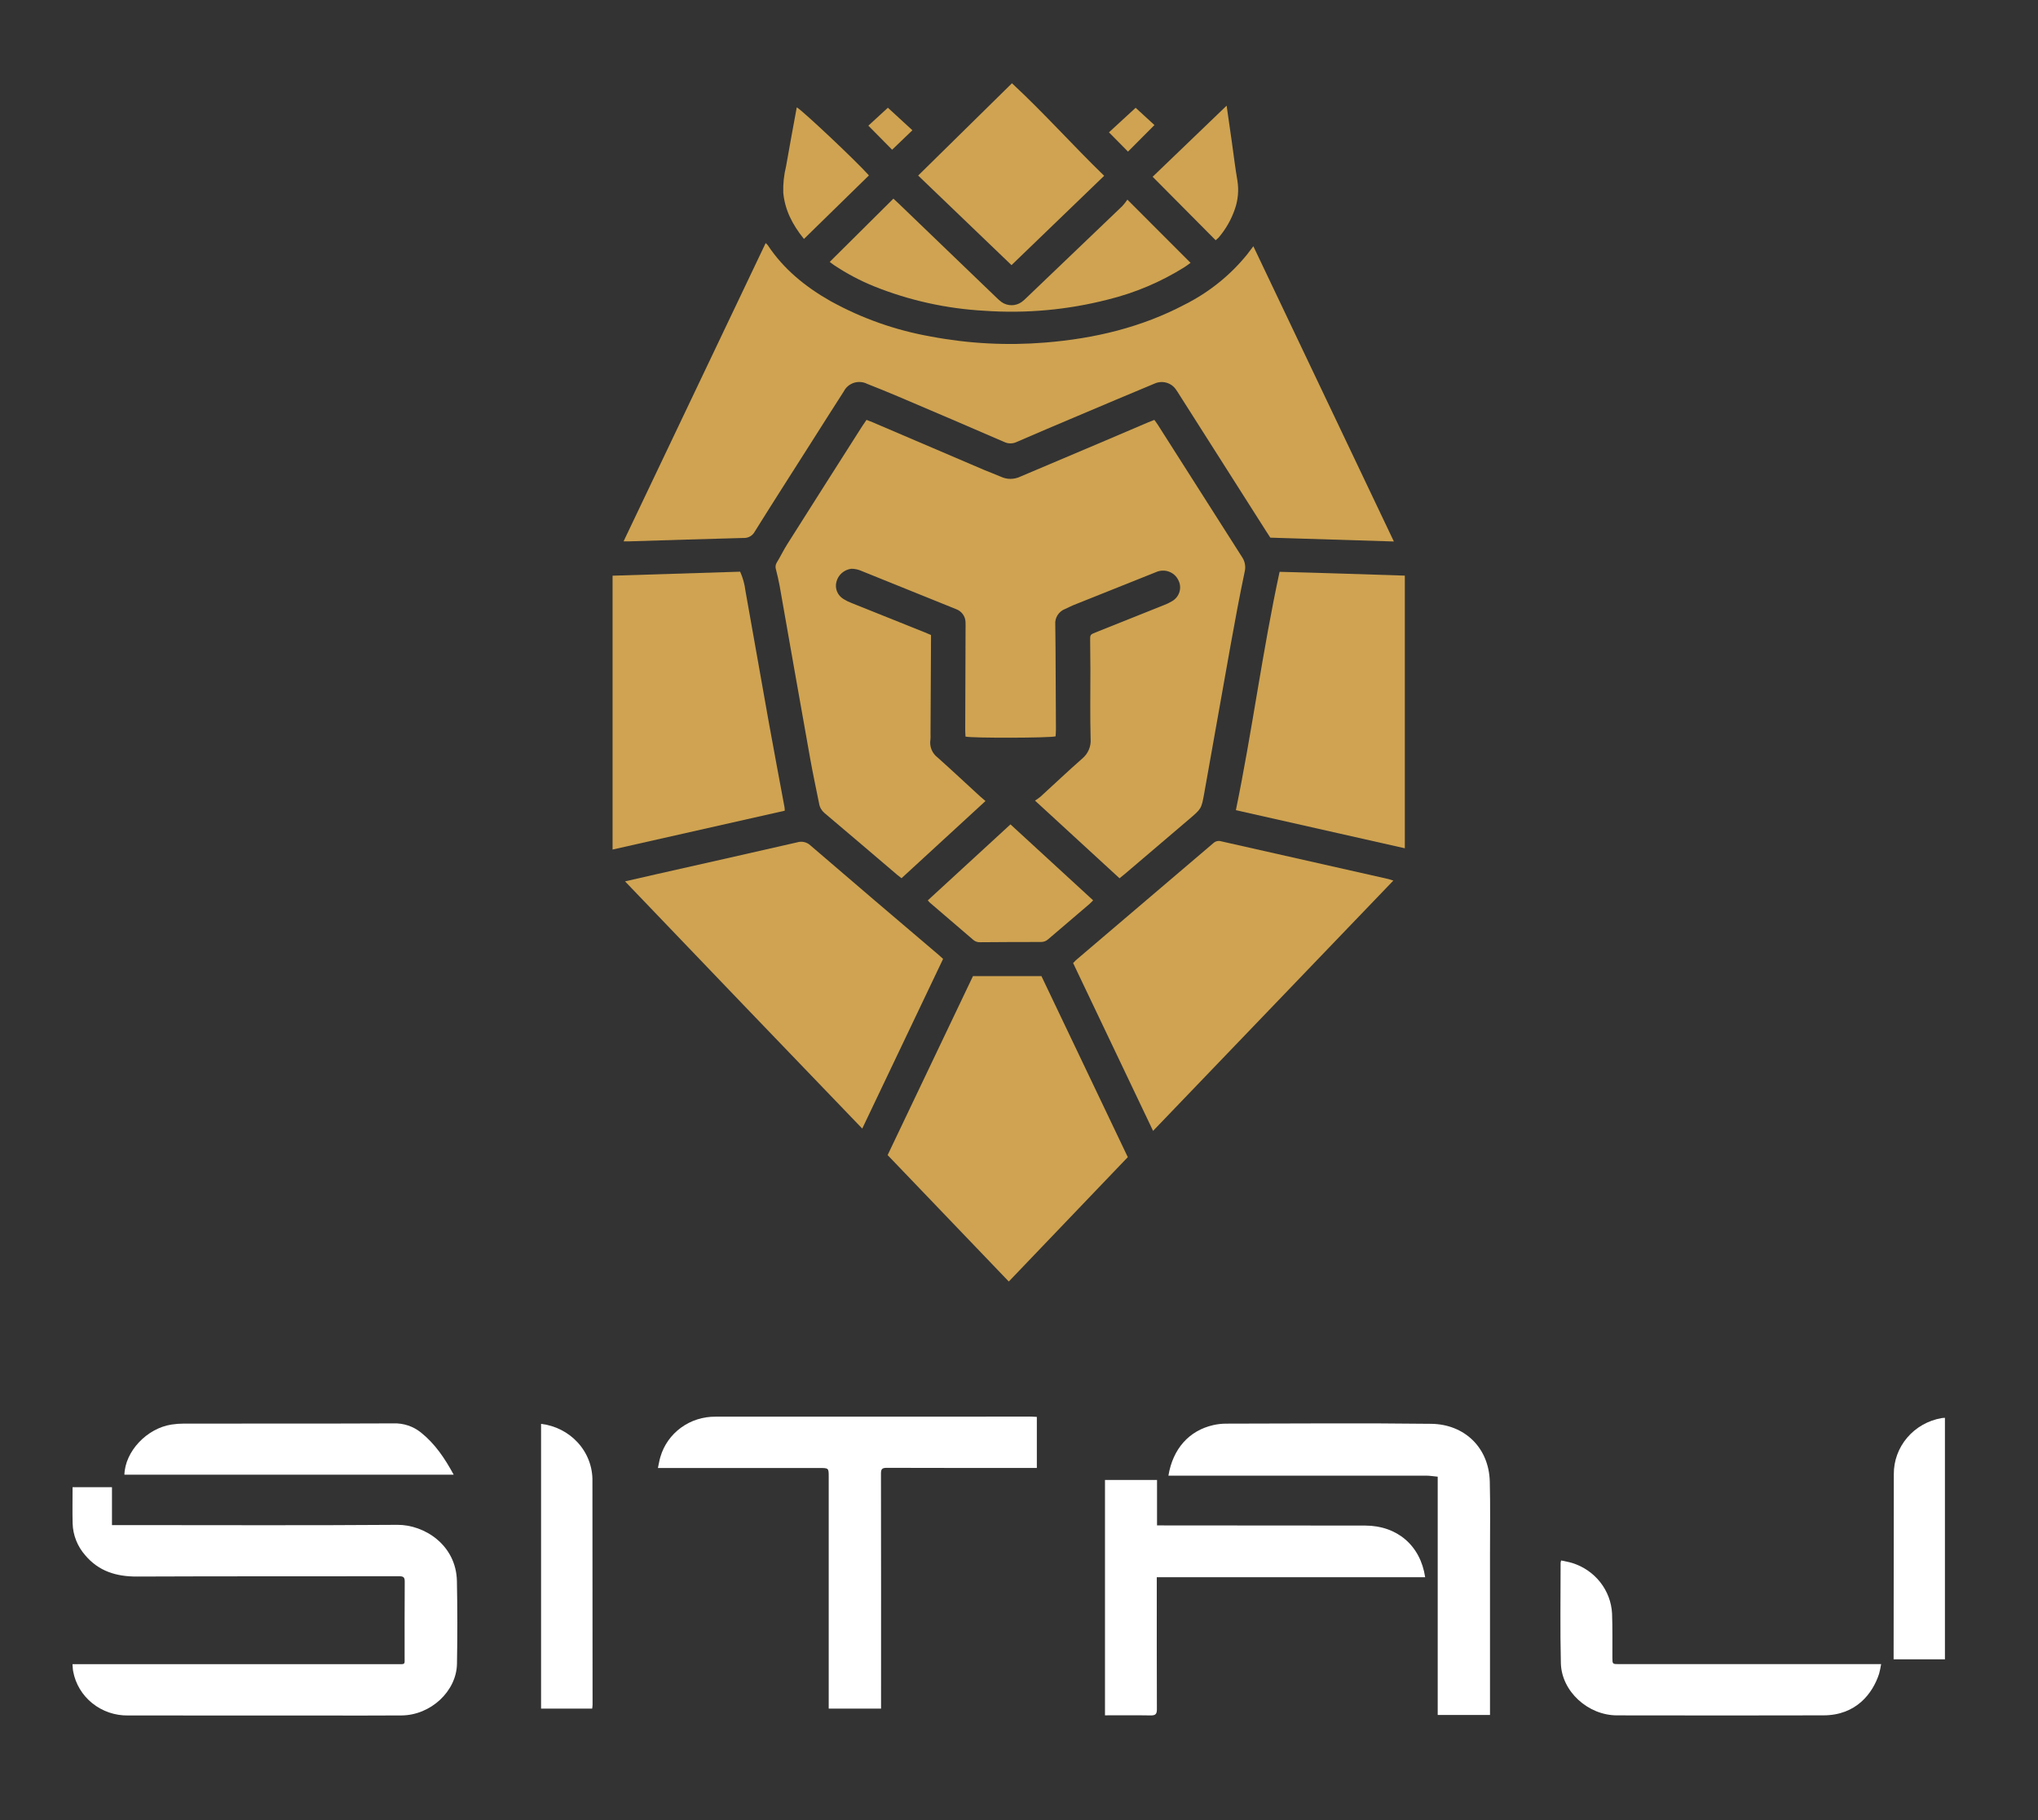
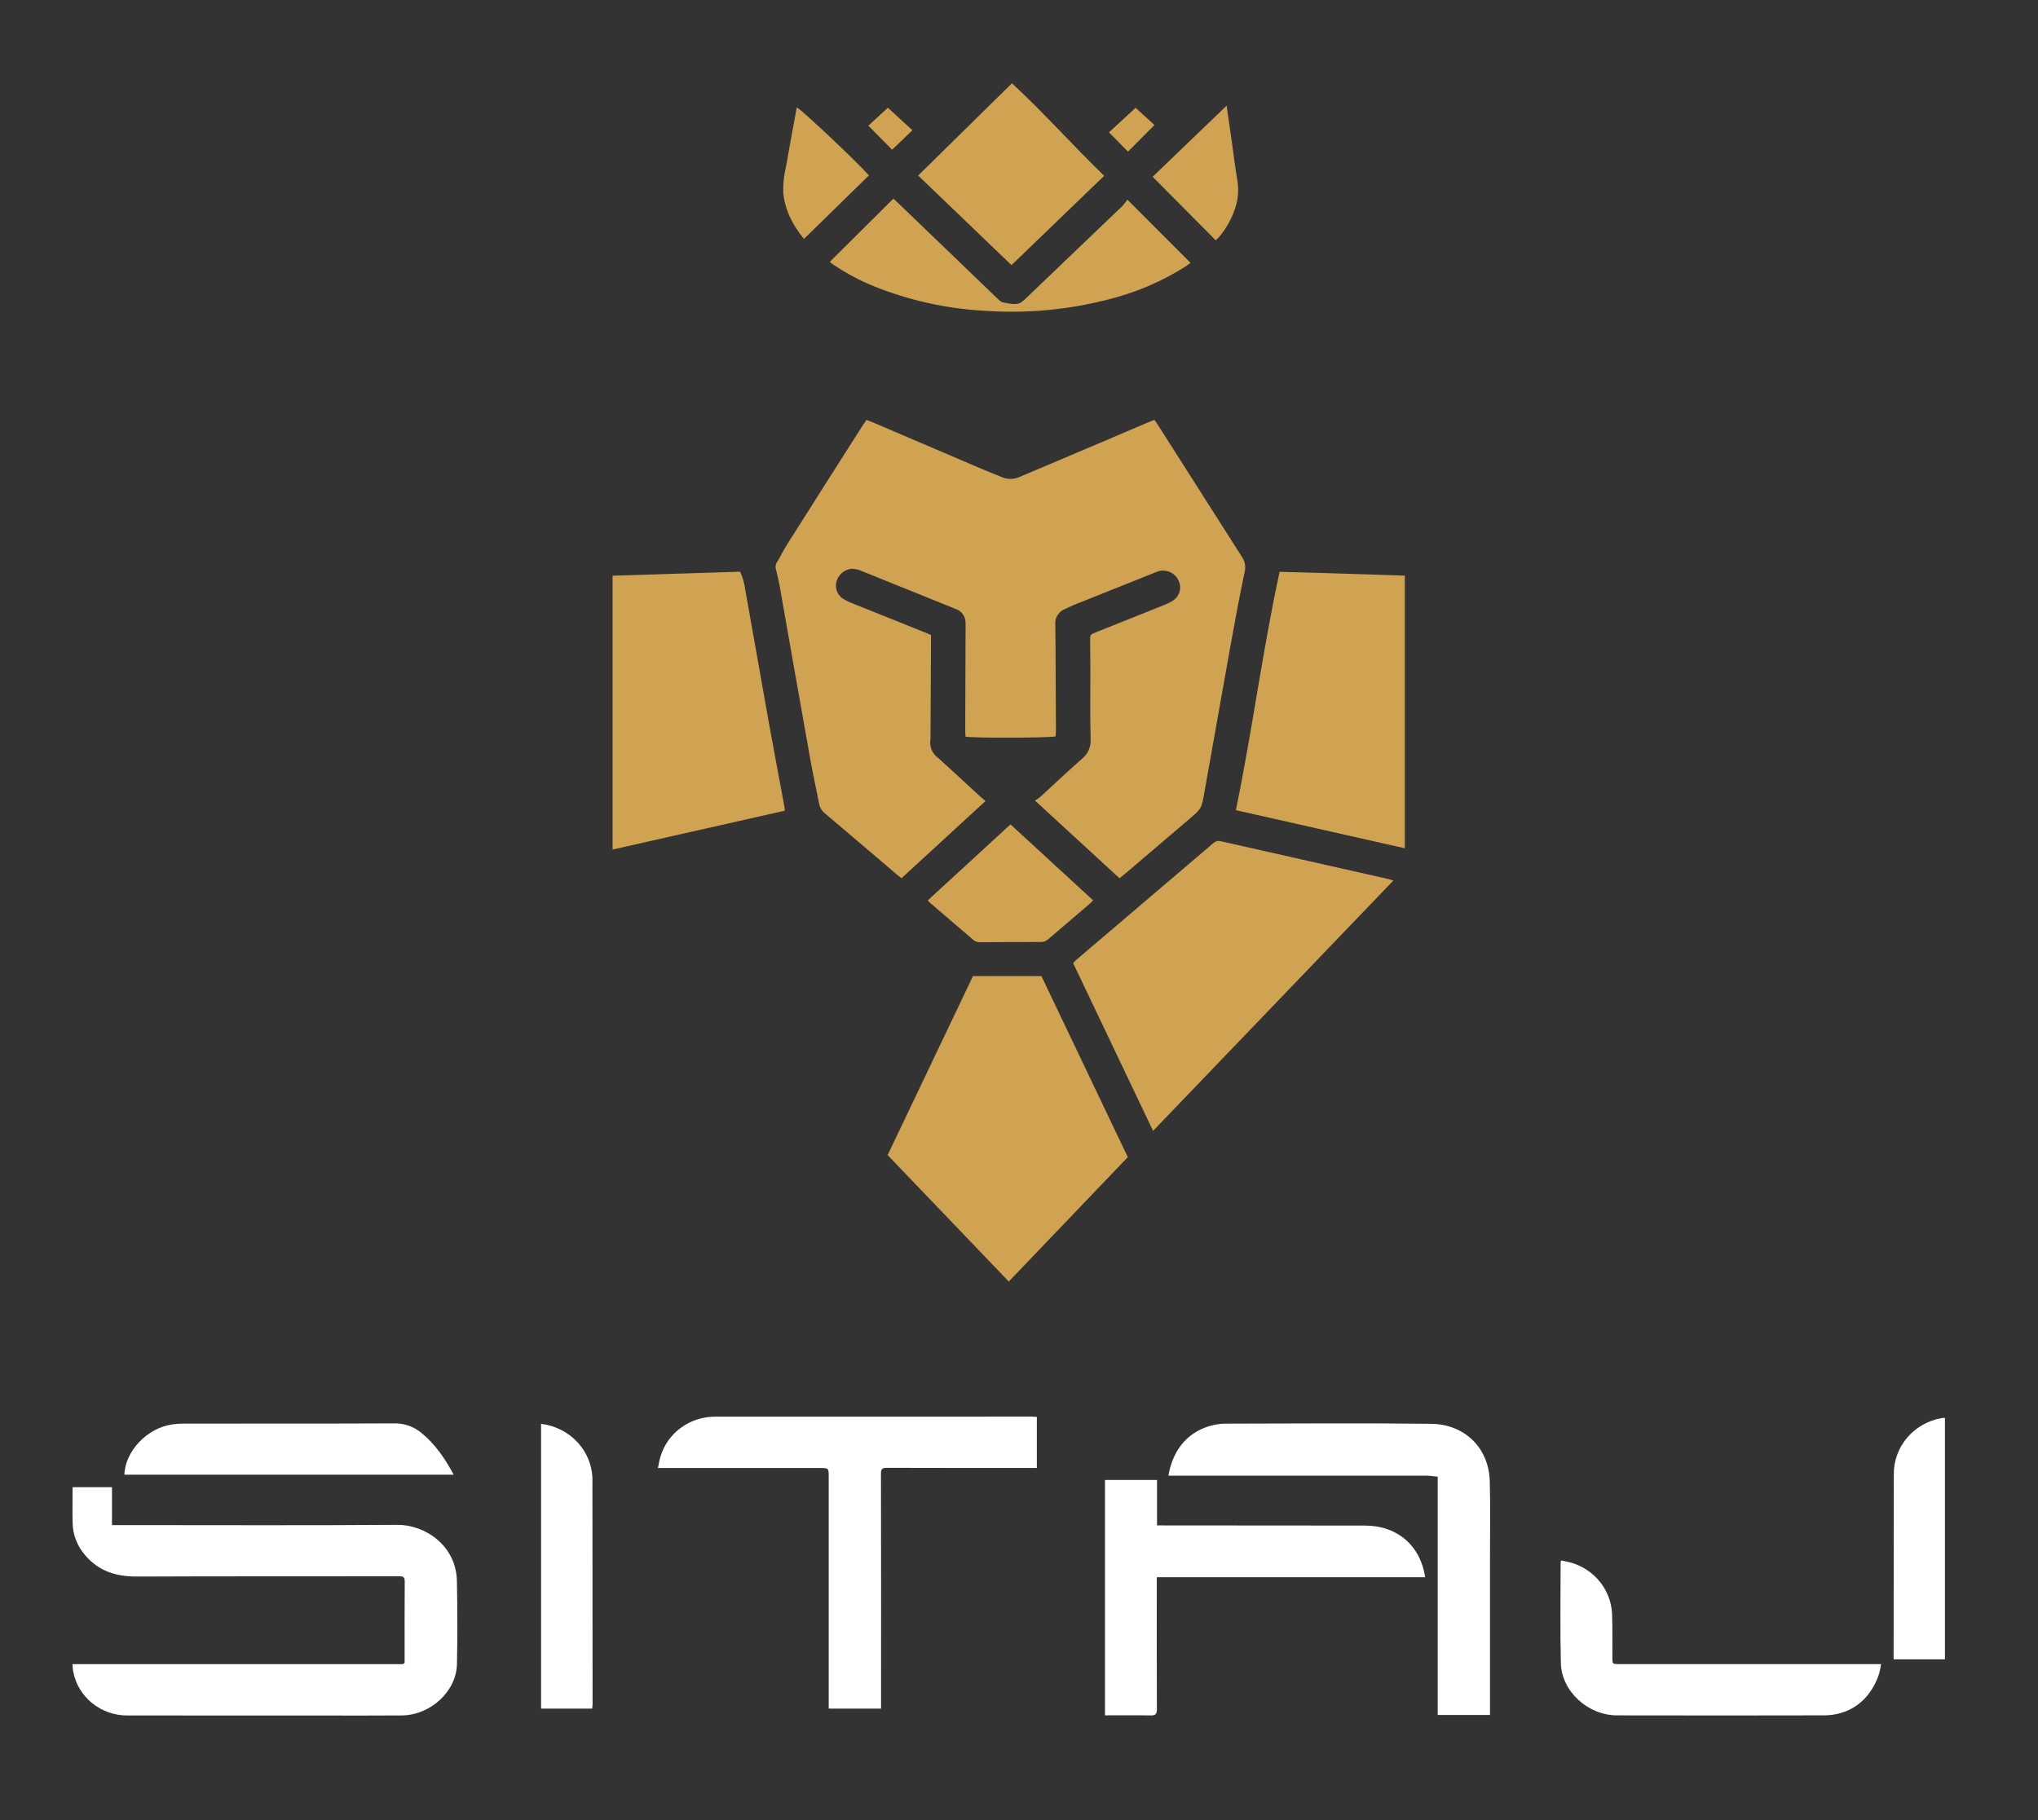
<svg xmlns="http://www.w3.org/2000/svg" width="300" height="268" viewBox="0 0 300 268" fill="none">
  <rect x="0" y="0" width="300" height="268" fill="#333333" stroke="none" />
  <path d="M10.682 218.964H16.483V224.541H19.106C32.237 224.541 45.369 224.602 58.499 224.503C62.441 224.474 67.154 227.441 67.259 232.793C67.339 236.85 67.341 240.908 67.268 244.967C67.195 249.021 63.386 252.531 59.114 252.565C55.199 252.597 51.284 252.577 47.369 252.577C37.861 252.577 28.352 252.574 18.844 252.57C16.929 252.598 15.066 251.96 13.588 250.772C12.109 249.583 11.111 247.921 10.772 246.081C10.708 245.766 10.709 245.439 10.671 245.02H12.193C27.635 245.02 43.076 245.02 58.518 245.019C59.706 245.019 59.559 245.092 59.561 243.973C59.565 240.271 59.547 236.568 59.577 232.866C59.582 232.235 59.4 232.072 58.76 232.073C45.896 232.093 33.032 232.06 20.168 232.116C17.111 232.129 14.527 231.33 12.546 228.983C11.396 227.674 10.741 226.019 10.691 224.295C10.648 222.546 10.682 220.794 10.682 218.964Z" fill="white" />
  <path d="M152.626 208.609V216.126H151.752C144.676 216.126 137.599 216.136 130.523 216.11C129.834 216.108 129.68 216.314 129.681 216.95C129.699 228.152 129.704 239.354 129.694 250.557C129.694 250.861 129.694 251.165 129.694 251.558H121.989V250.544C121.989 239.508 121.989 228.472 121.989 217.436C121.989 216.134 121.989 216.134 120.619 216.134C113.056 216.134 105.493 216.134 97.93 216.134H96.848C96.984 215.52 97.061 214.992 97.217 214.488C97.717 212.773 98.781 211.266 100.244 210.198C101.707 209.13 103.489 208.561 105.316 208.579C120.831 208.569 136.346 208.567 151.86 208.571C152.096 208.571 152.333 208.594 152.626 208.609Z" fill="white" />
  <path d="M171.995 217.263C172.643 213.317 175.029 210.628 178.601 209.817C179.216 209.678 179.845 209.607 180.477 209.605C190.542 209.591 200.608 209.506 210.672 209.629C215.578 209.689 219.177 213.133 219.302 218.14C219.392 221.745 219.332 225.353 219.333 228.959C219.335 236.576 219.335 244.193 219.333 251.809V252.496H211.635V217.414C210.995 217.355 210.454 217.26 209.912 217.26C197.562 217.255 185.212 217.256 172.862 217.263C172.576 217.263 172.29 217.263 171.995 217.263Z" fill="white" />
  <path d="M170.282 232.216V233.167C170.282 239.314 170.27 245.461 170.298 251.608C170.302 252.301 170.152 252.577 169.392 252.563C167.162 252.524 164.93 252.549 162.657 252.549V217.896H170.319V224.588C170.716 224.588 171.026 224.588 171.335 224.588C181.208 224.594 191.082 224.601 200.955 224.61C205.684 224.62 209.1 227.563 209.788 232.216L170.282 232.216Z" fill="white" />
  <path d="M276.908 245.01C276.833 245.489 276.733 245.965 276.609 246.434C275.669 249.321 273.244 252.541 268.434 252.552C259.852 252.571 251.27 252.574 242.689 252.561C241.133 252.562 239.577 252.555 238.021 252.554C233.776 252.553 229.868 249.033 229.765 244.875C229.643 239.942 229.729 235.005 229.727 230.07C229.743 229.961 229.766 229.853 229.798 229.747C230.358 229.873 230.923 229.96 231.462 230.128C233.092 230.642 234.523 231.629 235.566 232.956C236.609 234.283 237.213 235.887 237.3 237.558C237.383 239.714 237.338 241.875 237.349 244.034C237.353 245.009 237.351 245.01 238.324 245.01C250.796 245.01 263.268 245.01 275.74 245.01L276.908 245.01Z" fill="white" />
  <path d="M18.312 217.119C18.414 213.685 21.619 210.289 25.258 209.735C25.858 209.644 26.464 209.598 27.071 209.598C37.357 209.589 47.643 209.61 57.929 209.566C59.395 209.518 60.828 209.995 61.959 210.906C64.048 212.575 65.48 214.72 66.784 217.119H18.312Z" fill="white" />
  <path d="M79.647 251.556V209.637C81.718 209.882 83.628 210.849 85.024 212.361C86.473 213.931 87.253 215.981 87.207 218.094C87.22 229.055 87.227 240.017 87.228 250.978C87.228 251.162 87.193 251.346 87.172 251.556L79.647 251.556Z" fill="white" />
  <path d="M286.3 244.305H278.746C278.746 243.849 278.746 243.409 278.746 242.969C278.754 234.33 278.764 225.691 278.776 217.052C278.759 215.087 279.455 213.179 280.741 211.667C282.027 210.155 283.82 209.135 285.802 208.789C285.943 208.763 286.09 208.764 286.3 208.747V244.305Z" fill="white" />
  <path d="M152.357 117.875C152.641 117.695 152.914 117.499 153.175 117.288C155.211 115.429 157.21 113.53 159.281 111.709C159.716 111.353 160.058 110.901 160.277 110.391C160.496 109.88 160.587 109.326 160.542 108.774C160.449 105.39 160.514 102.001 160.509 98.614C160.507 97.193 160.488 95.772 160.474 94.35C160.464 93.441 160.461 93.438 161.304 93.102C164.653 91.762 168.003 90.422 171.353 89.082C171.758 88.932 172.147 88.745 172.515 88.522C173.059 88.215 173.458 87.712 173.628 87.122C173.798 86.531 173.725 85.9 173.426 85.361C173.143 84.797 172.647 84.364 172.042 84.152C171.438 83.94 170.772 83.967 170.187 84.227C166.09 85.856 161.996 87.493 157.904 89.138C157.533 89.287 157.187 89.495 156.818 89.649C156.35 89.823 155.953 90.141 155.686 90.555C155.419 90.969 155.298 91.456 155.34 91.943C155.352 93.062 155.371 94.181 155.378 95.299C155.401 99.321 155.421 103.343 155.438 107.365C155.439 107.722 155.406 108.08 155.39 108.411C154.635 108.657 143.102 108.689 142.127 108.45C142.112 108.152 142.082 107.828 142.083 107.505C142.097 102.546 142.114 97.587 142.133 92.627C142.134 92.295 142.146 91.961 142.129 91.63C142.126 91.202 141.988 90.785 141.736 90.436C141.483 90.086 141.127 89.82 140.716 89.674C136.092 87.796 131.464 85.927 126.832 84.068C126.359 83.853 125.844 83.741 125.322 83.739C124.796 83.805 124.303 84.026 123.91 84.373C123.517 84.72 123.241 85.176 123.121 85.68C122.997 86.153 123.032 86.652 123.22 87.104C123.408 87.557 123.739 87.939 124.166 88.194C124.528 88.424 124.915 88.617 125.319 88.768C128.923 90.218 132.529 91.664 136.137 93.105C136.422 93.218 136.701 93.344 137.047 93.492C137.047 93.796 137.048 94.09 137.047 94.384C137.023 98.981 136.999 103.577 136.975 108.173C136.99 108.415 136.986 108.657 136.962 108.898C136.88 109.392 136.937 109.898 137.125 110.363C137.314 110.828 137.628 111.235 138.035 111.54C140.136 113.419 142.193 115.346 144.27 117.251C144.494 117.457 144.732 117.65 145.067 117.938L132.707 129.3C132.452 129.101 132.256 128.96 132.073 128.804C128.501 125.763 124.938 122.712 121.351 119.688C120.931 119.329 120.655 118.837 120.572 118.298C120.124 116.076 119.648 113.857 119.25 111.626C117.743 103.173 116.248 94.718 114.766 86.26C114.624 85.457 114.424 84.664 114.232 83.87C114.171 83.703 114.149 83.524 114.166 83.347C114.184 83.17 114.24 82.999 114.331 82.845C114.875 81.97 115.312 81.032 115.863 80.162C119.539 74.349 123.226 68.543 126.924 62.742C127.117 62.44 127.329 62.148 127.555 61.818C127.887 61.948 128.174 62.051 128.453 62.171C133.952 64.521 139.451 66.872 144.949 69.223C145.743 69.562 146.56 69.848 147.349 70.196C147.783 70.398 148.257 70.504 148.738 70.504C149.219 70.506 149.693 70.402 150.128 70.202C154.296 68.424 158.473 66.668 162.645 64.899C164.773 63.996 166.897 63.083 169.024 62.177C169.304 62.058 169.591 61.953 169.924 61.822C170.099 62.066 170.266 62.276 170.409 62.501C174.544 68.998 178.679 75.493 182.816 81.988C183.037 82.306 183.187 82.666 183.256 83.044C183.325 83.422 183.313 83.81 183.219 84.183C182.473 87.734 181.811 91.302 181.168 94.872C179.85 102.191 178.576 109.519 177.259 116.838C176.853 119.091 176.821 119.091 175.051 120.603C171.904 123.292 168.754 125.977 165.6 128.658C165.368 128.855 165.126 129.042 164.797 129.309L152.357 117.875Z" fill="#CFA351" />
-   <path d="M186.994 79.159C186.764 78.804 186.565 78.5 186.37 78.193C182.107 71.489 177.844 64.785 173.582 58.082C173.419 57.825 173.266 57.56 173.081 57.319C172.745 56.838 172.245 56.49 171.671 56.336C171.096 56.182 170.484 56.233 169.945 56.48C166.158 58.053 162.384 59.653 158.608 61.251C155.626 62.512 152.644 63.77 149.677 65.063C149.391 65.204 149.075 65.278 148.755 65.28C148.435 65.282 148.118 65.212 147.831 65.074C142.627 62.819 137.414 60.583 132.192 58.368C130.689 57.728 129.172 57.118 127.652 56.517C127.354 56.366 127.028 56.275 126.693 56.248C126.359 56.221 126.022 56.26 125.702 56.361C125.383 56.463 125.087 56.625 124.833 56.839C124.578 57.053 124.369 57.314 124.219 57.607C122.554 60.192 120.915 62.792 119.265 65.386C116.538 69.676 113.793 73.955 111.104 78.266C110.946 78.567 110.702 78.816 110.402 78.983C110.101 79.15 109.757 79.228 109.412 79.206C103.806 79.346 98.202 79.534 92.598 79.705C92.354 79.713 92.11 79.706 91.79 79.706C98.776 65.038 105.727 50.446 112.706 35.793C112.819 35.88 112.921 35.979 113.012 36.088C115.35 39.63 118.566 42.236 122.255 44.33C126.842 46.868 131.835 48.631 137.024 49.546C142.567 50.596 148.231 50.895 153.857 50.434C161.088 49.85 168.025 48.209 174.45 44.812C177.986 43.026 181.092 40.529 183.563 37.483C183.86 37.106 184.145 36.719 184.498 36.255C191.401 50.762 198.263 65.181 205.183 79.723C199.047 79.533 193.02 79.346 186.994 79.159Z" fill="#CFA351" />
  <path d="M205.104 129.649L169.736 166.501C165.78 158.196 161.884 150.017 157.967 141.793C158.097 141.643 158.236 141.5 158.381 141.364C165.125 135.622 171.869 129.878 178.611 124.133C178.763 123.989 178.953 123.889 179.16 123.843C179.366 123.796 179.582 123.806 179.783 123.871C187.978 125.731 196.174 127.581 204.373 129.421C204.58 129.468 204.781 129.547 205.104 129.649Z" fill="#CFA351" />
-   <path d="M92.007 129.765C93.719 129.374 95.22 129.027 96.724 128.687C103.596 127.136 110.472 125.597 117.339 124.021C117.681 123.915 118.046 123.902 118.395 123.984C118.744 124.066 119.063 124.241 119.318 124.488C125.57 129.865 131.842 135.22 138.133 140.555C138.363 140.751 138.583 140.958 138.828 141.177L126.926 166.162C115.25 154.023 103.68 141.969 92.007 129.765Z" fill="#CFA351" />
  <path d="M143.223 143.715H153.304C157.528 152.57 161.765 161.454 166.016 170.366C160.196 176.45 154.357 182.555 148.497 188.681C142.533 182.455 136.613 176.276 130.661 170.064C134.847 161.284 139.022 152.527 143.223 143.715Z" fill="#CFA351" />
  <path d="M90.173 125.08V84.76C96.45 84.563 102.688 84.366 108.952 84.169C109.353 85.065 109.615 86.013 109.732 86.984C110.884 93.382 111.992 99.786 113.14 106.184C113.899 110.409 114.702 114.627 115.482 118.848C115.509 118.991 115.504 119.14 115.52 119.36L90.173 125.08Z" fill="#CFA351" />
  <path d="M206.796 84.75V124.892L181.926 119.282C184.329 107.623 185.833 95.871 188.359 84.189C194.539 84.341 200.619 84.553 206.796 84.75Z" fill="#CFA351" />
-   <path d="M165.956 29.394C169.164 32.605 172.168 35.61 175.255 38.699C174.937 38.925 174.657 39.139 174.361 39.329C170.892 41.508 167.082 43.122 163.081 44.105C157.168 45.624 151.039 46.182 144.94 45.756C139.334 45.453 133.819 44.23 128.628 42.141C126.57 41.302 124.605 40.259 122.764 39.028C122.515 38.86 122.284 38.668 122.139 38.558L131.512 29.248C131.751 29.47 131.998 29.692 132.237 29.921C137.048 34.549 141.859 39.177 146.67 43.805C146.907 44.045 147.16 44.267 147.43 44.471C147.86 44.774 148.376 44.937 148.907 44.937C149.437 44.937 149.953 44.774 150.383 44.47C150.652 44.266 150.906 44.044 151.142 43.804C155.835 39.318 160.525 34.828 165.213 30.336C165.481 30.038 165.729 29.724 165.956 29.394Z" fill="#CFA351" />
+   <path d="M165.956 29.394C169.164 32.605 172.168 35.61 175.255 38.699C174.937 38.925 174.657 39.139 174.361 39.329C170.892 41.508 167.082 43.122 163.081 44.105C157.168 45.624 151.039 46.182 144.94 45.756C139.334 45.453 133.819 44.23 128.628 42.141C126.57 41.302 124.605 40.259 122.764 39.028C122.515 38.86 122.284 38.668 122.139 38.558L131.512 29.248C131.751 29.47 131.998 29.692 132.237 29.921C137.048 34.549 141.859 39.177 146.67 43.805C146.907 44.045 147.16 44.267 147.43 44.471C149.437 44.937 149.953 44.774 150.383 44.47C150.652 44.266 150.906 44.044 151.142 43.804C155.835 39.318 160.525 34.828 165.213 30.336C165.481 30.038 165.729 29.724 165.956 29.394Z" fill="#CFA351" />
  <path d="M148.897 39.035L135.156 25.847L148.963 12.259C153.656 16.604 157.889 21.378 162.537 25.882L148.897 39.035Z" fill="#CFA351" />
  <path d="M136.571 132.565C140.617 128.846 144.649 125.141 148.745 121.375C152.805 125.106 156.837 128.811 160.912 132.556C160.719 132.751 160.567 132.928 160.391 133.079C158.363 134.812 156.327 136.536 154.306 138.277C154.015 138.548 153.628 138.696 153.226 138.689C150.252 138.689 147.278 138.7 144.303 138.725C143.932 138.75 143.566 138.63 143.285 138.392C141.15 136.548 139.003 134.719 136.861 132.882C136.759 132.782 136.662 132.676 136.571 132.565Z" fill="#CFA351" />
  <path d="M180.564 15.557C180.84 17.48 181.087 19.183 181.329 20.886C181.602 22.8 181.825 24.722 182.156 26.627C182.373 28.005 182.249 29.413 181.794 30.735C181.273 32.289 180.453 33.733 179.377 34.988C179.243 35.124 179.101 35.251 178.95 35.37C175.871 32.269 172.817 29.192 169.672 26.025L180.564 15.557Z" fill="#CFA351" />
  <path d="M118.343 35.182C116.593 33.009 115.543 30.885 115.299 28.381C115.258 27.058 115.399 25.736 115.718 24.45C116.216 21.563 116.76 18.684 117.285 15.808C117.909 16.068 125.897 23.57 127.91 25.825L118.343 35.182Z" fill="#CFA351" />
  <path d="M166.045 22.323L163.243 19.482C164.554 18.276 165.827 17.105 167.171 15.87C168.146 16.765 169.081 17.625 169.939 18.412L166.045 22.323Z" fill="#CFA351" />
  <path d="M131.324 22.044L127.825 18.502L130.7 15.86L134.308 19.178L131.324 22.044Z" fill="#CFA351" />
</svg>